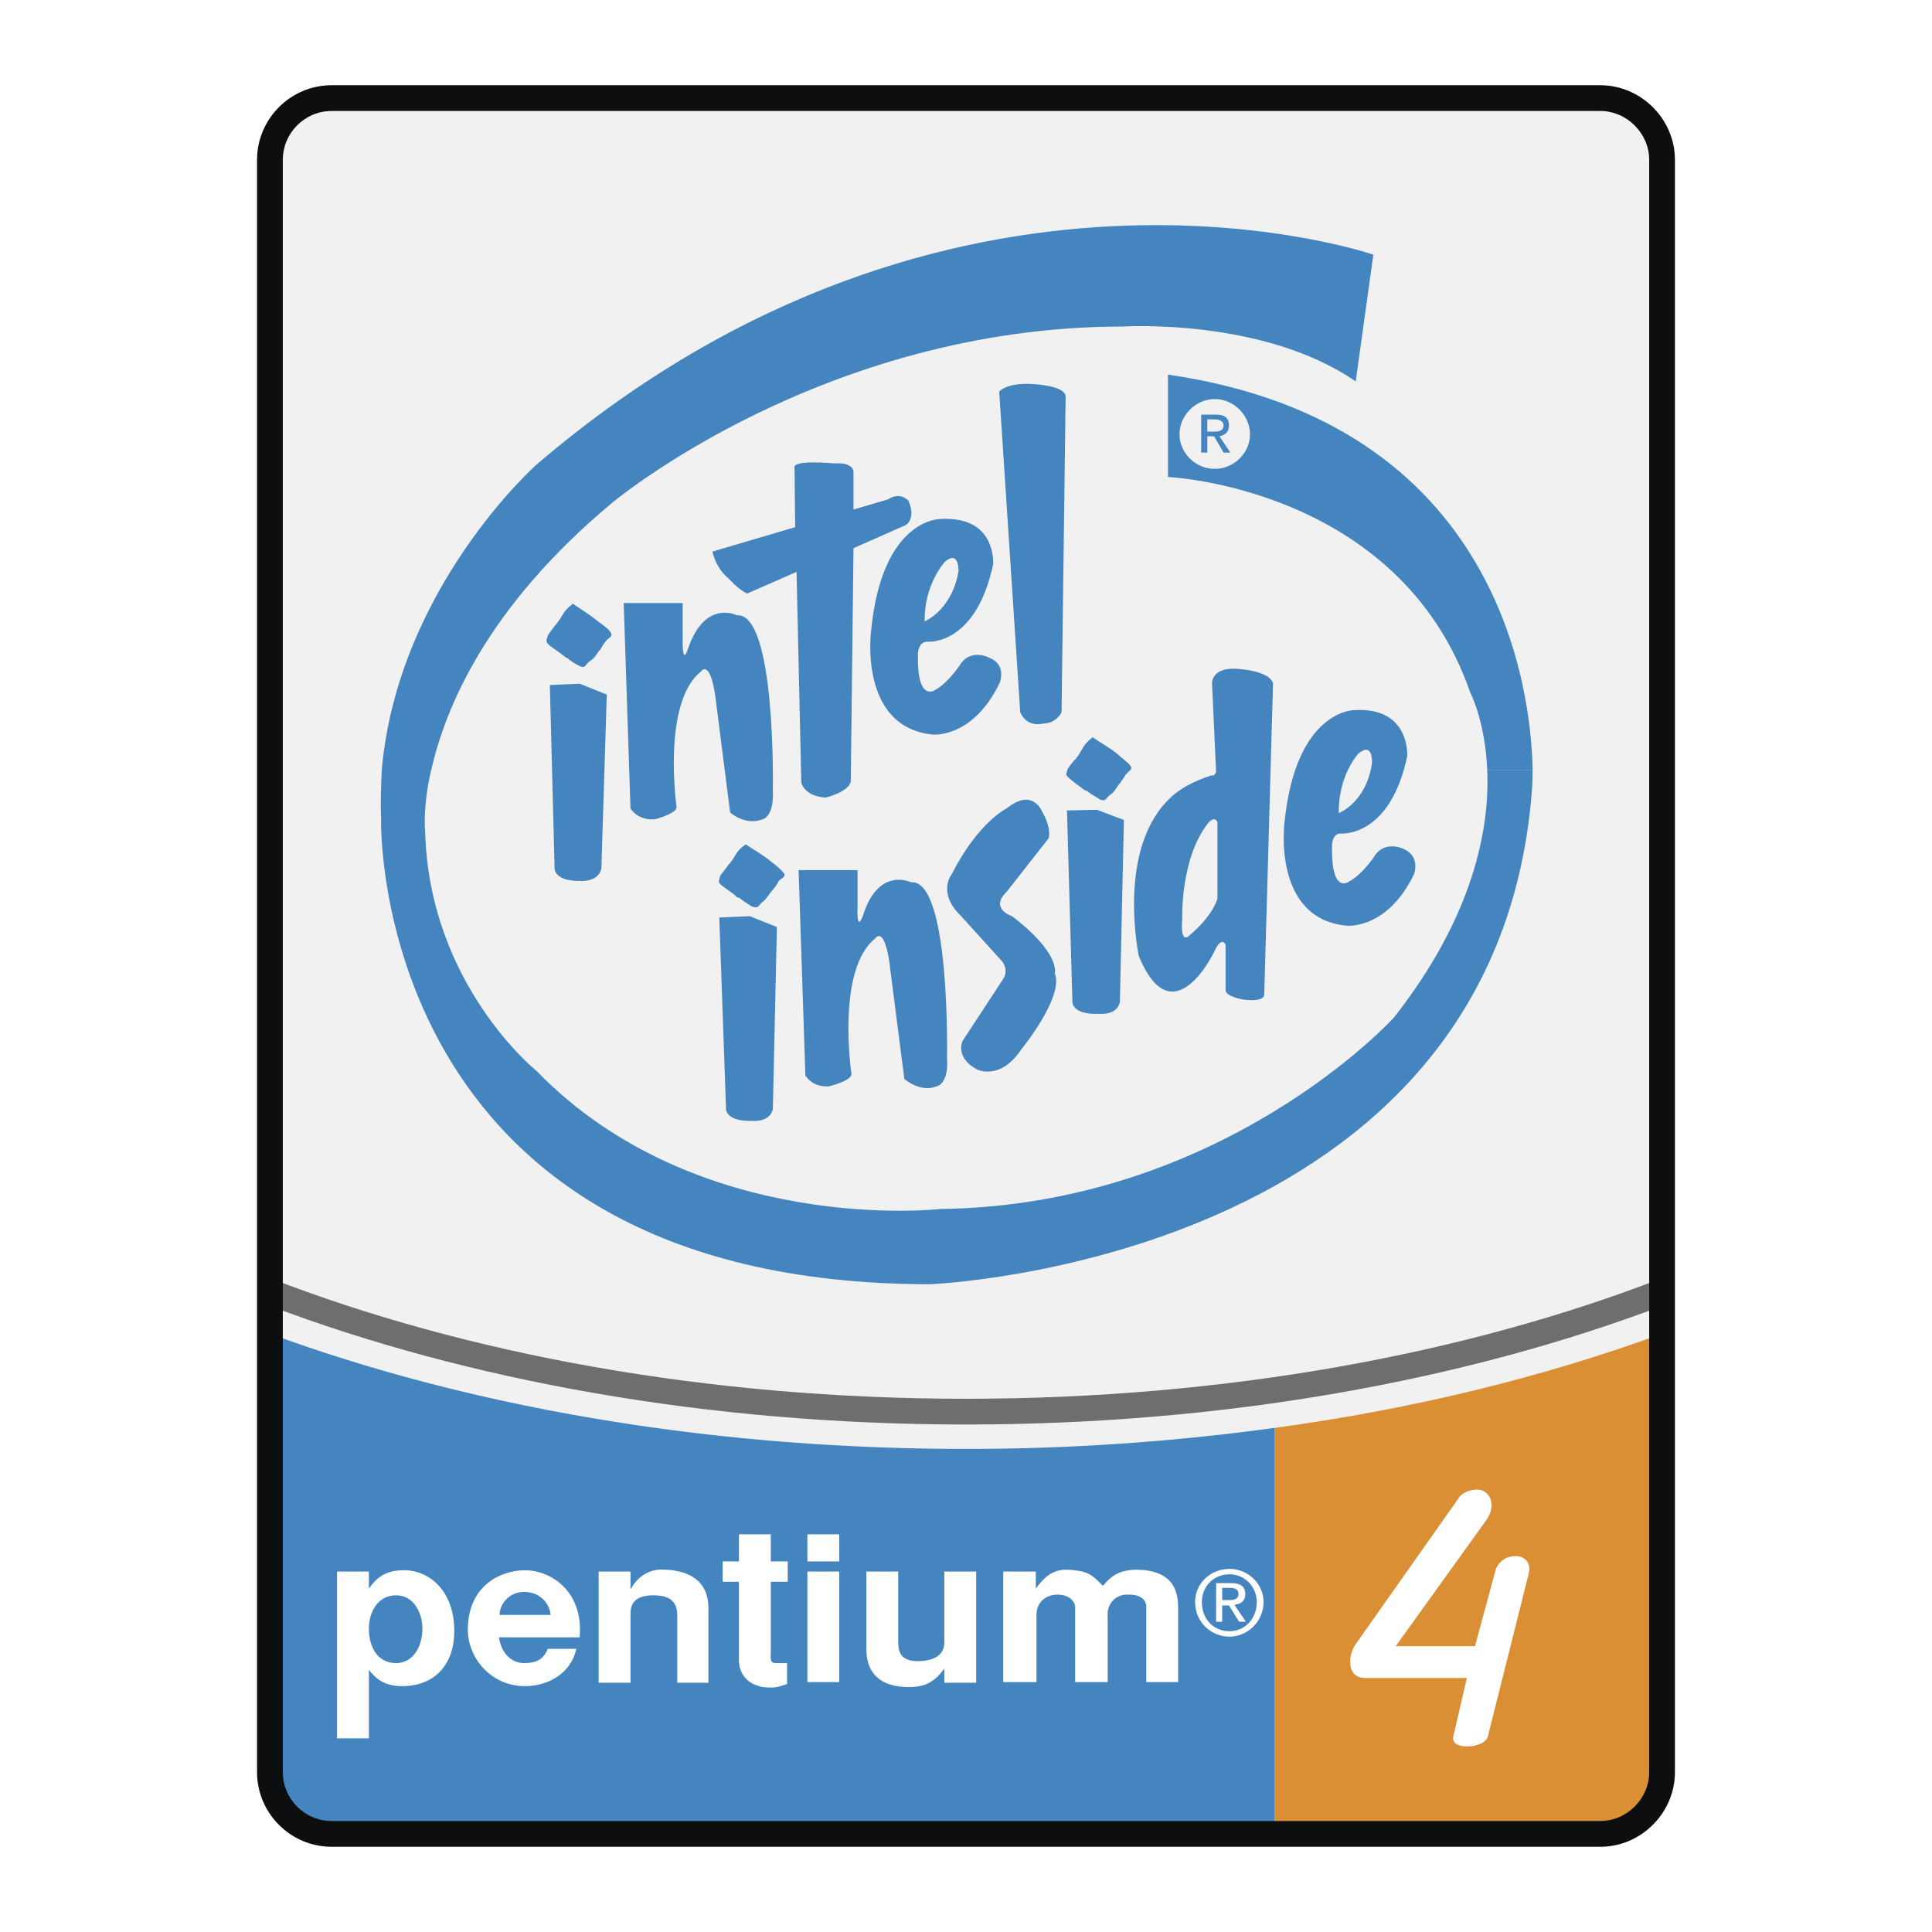
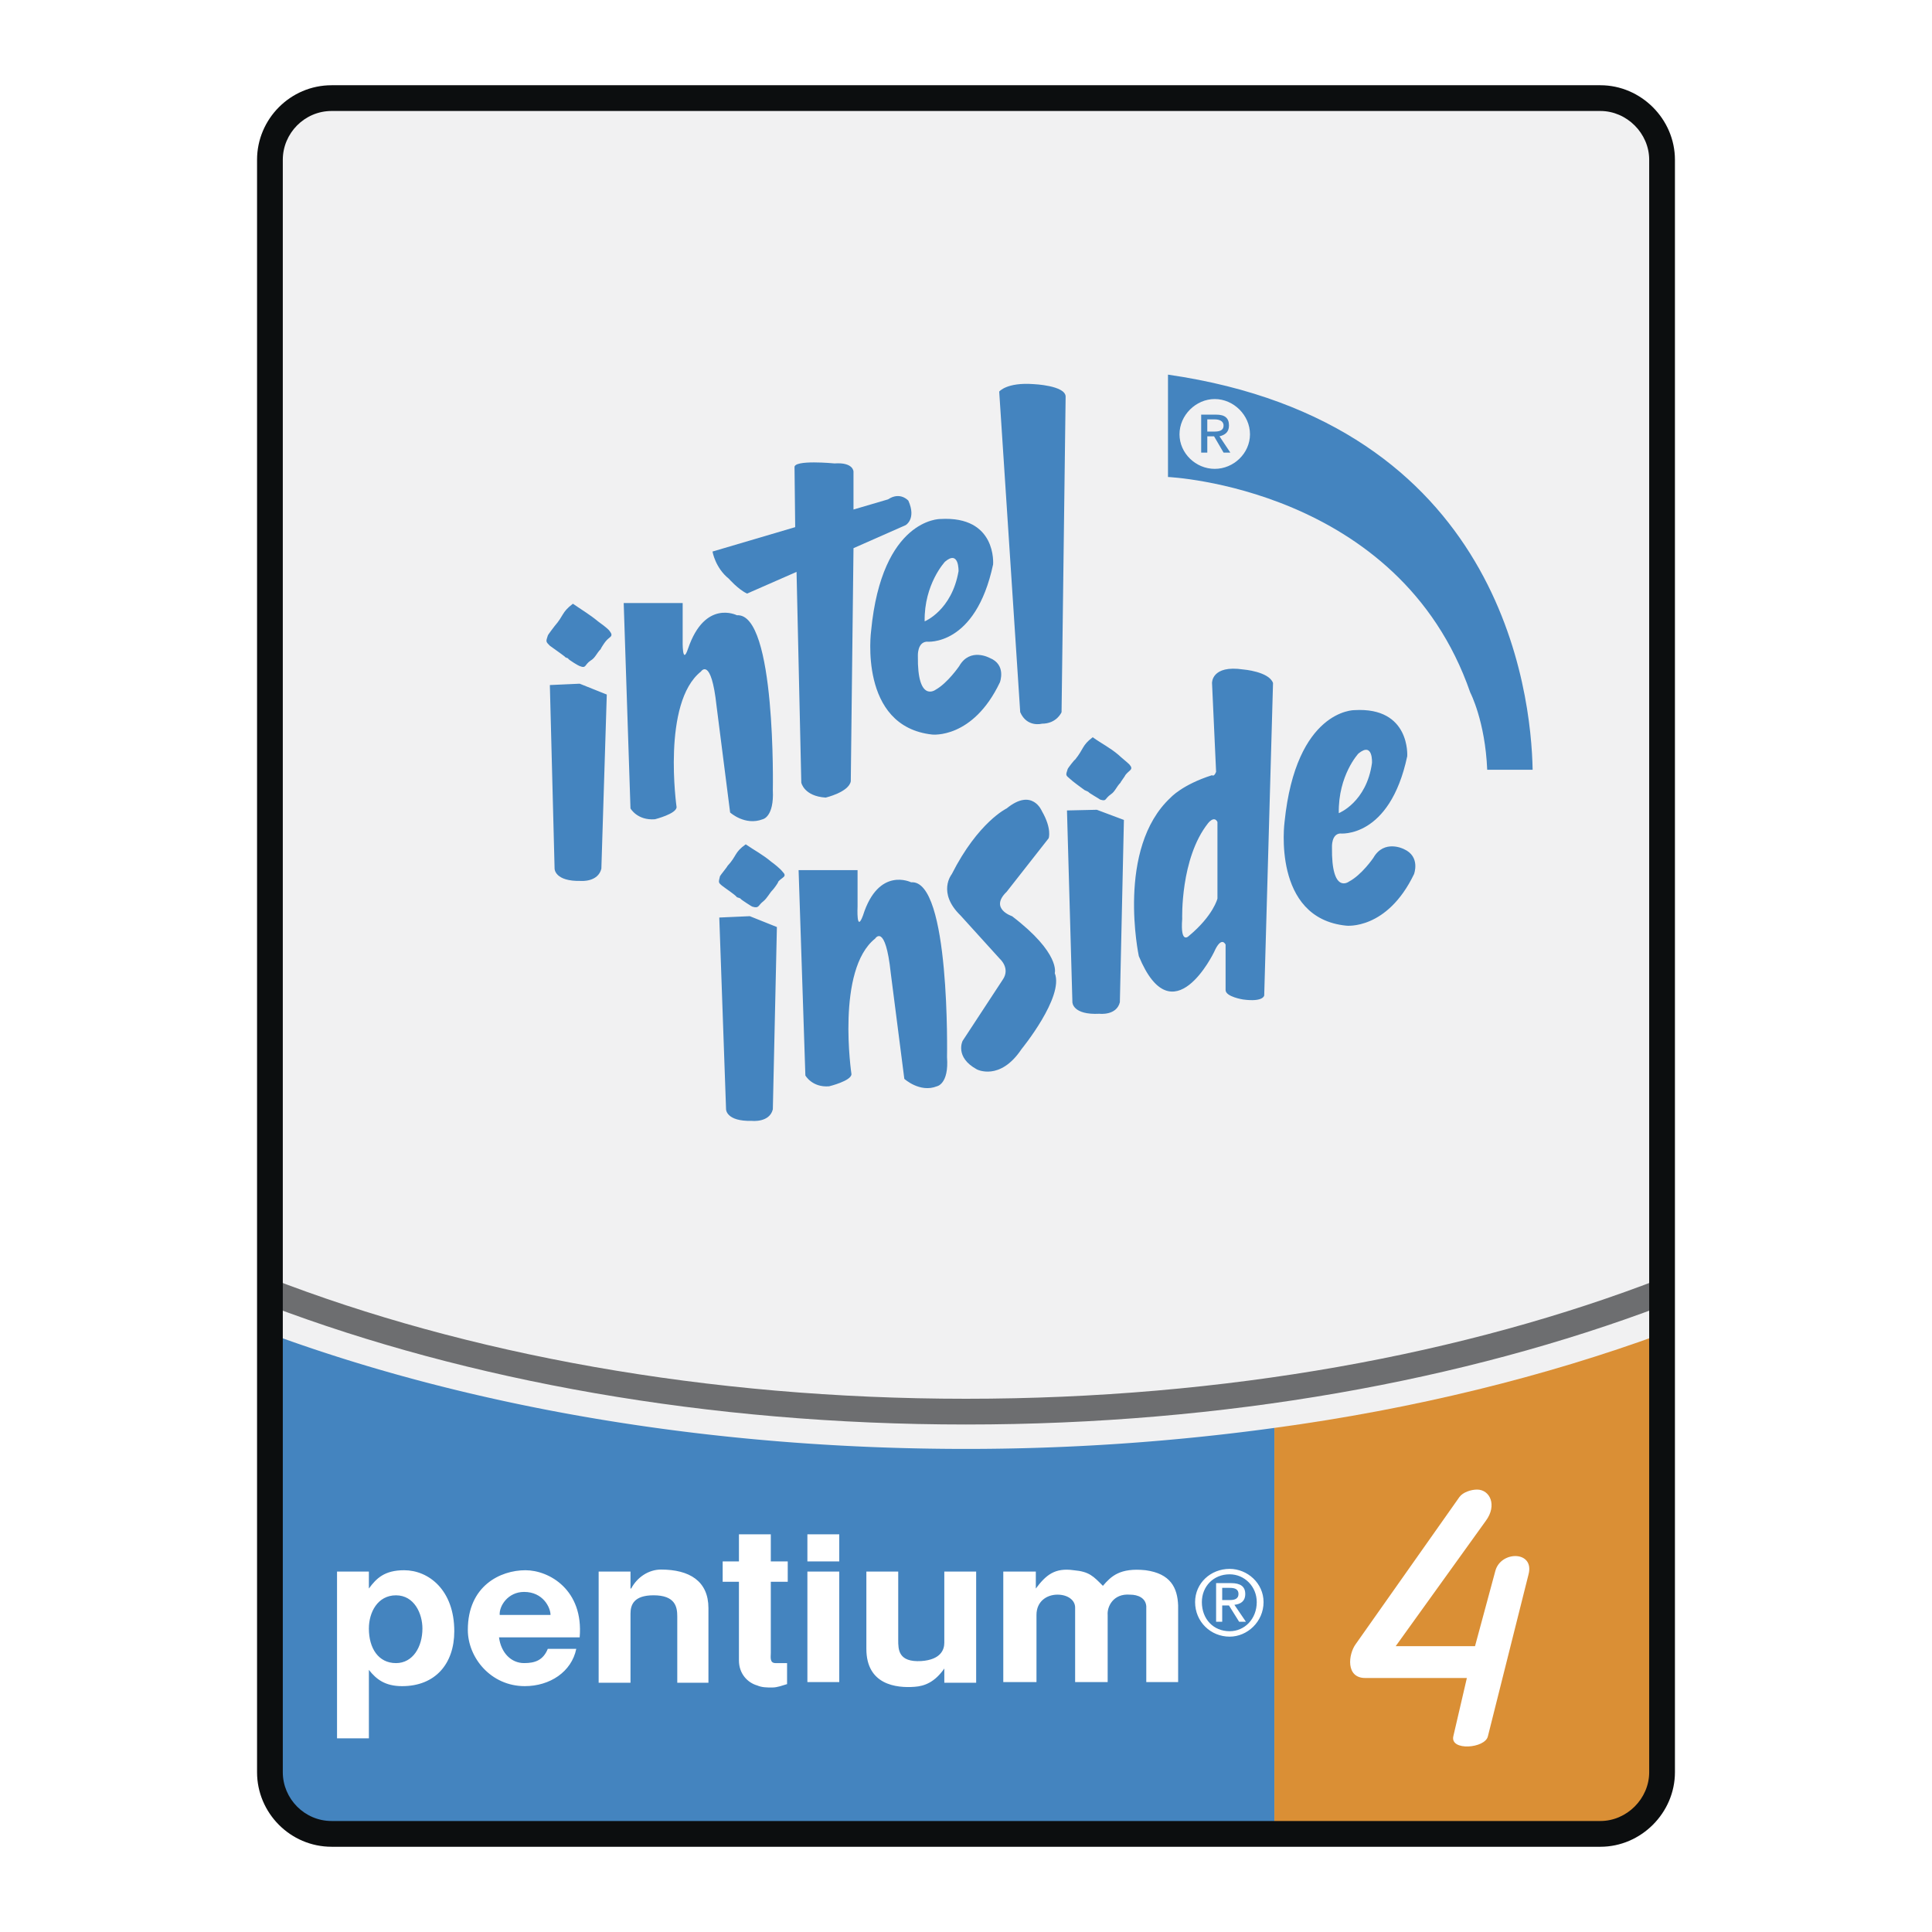
<svg xmlns="http://www.w3.org/2000/svg" width="2500" height="2500" viewBox="0 0 192.756 192.756">
  <g fill-rule="evenodd" clip-rule="evenodd">
    <path fill="#fff" d="M0 0h192.756v192.756H0V0z" />
    <path d="M33.084 182.967h126.587c3.381 0 6.152-2.771 6.152-6.152V15.942c0-3.381-2.771-6.153-6.152-6.153H33.084c-3.381 0-6.153 2.772-6.153 6.153v160.872c0 3.381 2.772 6.153 6.153 6.153z" fill="#f1f1f2" />
    <path d="M33.084 182.967h94.062v-40.504a226.02 226.02 0 0 1-30.769 2.096c-25.696 0-49.566-4.193-69.446-11.496v43.752c0 3.38 2.772 6.152 6.153 6.152z" fill="#4484bf" />
    <path d="M127.146 142.463v40.504h32.525c3.381 0 6.152-2.771 6.152-6.152v-43.752c-11.63 4.259-24.68 7.505-38.677 9.4z" fill="#da8f35" />
-     <path d="M38.088 76.802c-.068 1.555-.135 3.178-.068 4.936 0 0-1.217 46.389 54.773 46.389 0 0 56.464-2.164 60.048-49.297 0 0 .068-.744.068-2.028h-4.531c.27 5.815-1.352 14.606-9.332 24.749 0 0-17.041 18.732-45.239 19.07 0 0-24.208 2.771-40.302-13.795 0 0-10.684-8.588-11.09-23.871 0 0-.271-2.367.609-6.153h-4.936zM43.025 76.802c1.42-6.154 5.477-16.162 18.055-26.643 0 0 20.962-17.582 50.987-17.582 0 0 13.998-.879 23.193 5.478l1.758-12.646S94.958 10.87 53.506 46.372c0 0-13.794 12.24-15.417 30.43h4.936z" fill="#4484bf" />
    <path d="M59.998 86.674l.541-17.379-2.705-1.082-2.975.135.473 18.325s0 1.285 2.637 1.217c0 .002 1.691.137 2.029-1.216zM68.653 64.698c1.69-4.937 4.869-3.313 4.869-3.313 3.922-.271 3.584 17.446 3.584 17.446.135 2.705-1.015 2.908-1.015 2.908-1.758.677-3.246-.676-3.246-.676l-1.353-10.617c-.541-5.004-1.555-3.449-1.555-3.449-3.922 3.11-2.435 13.524-2.435 13.524 0 .676-2.164 1.217-2.164 1.217-1.758.135-2.435-1.082-2.435-1.082l-.676-20.489h5.883v3.719c.002 0-.066 2.637.543.812z" fill="#4484bf" />
    <path d="M90.63 49.956s-.811-.947-2.028-.135l-3.449 1.014v-3.787s0-.947-1.894-.812c0 0-4.125-.406-3.989.406l.067 5.951-8.25 2.435s.271 1.623 1.623 2.705c0 0 .947 1.082 1.826 1.488l4.936-2.164.474 21.03s.271 1.353 2.435 1.488c0 0 2.299-.541 2.502-1.623l.271-23.262 5.207-2.299c-.002-.001 1.08-.609.269-2.435z" fill="#4484bf" />
    <path d="M91.577 65.441c-.067 4.733 1.758 3.381 1.758 3.381 1.217-.677 2.367-2.367 2.367-2.367 1.082-1.894 3.042-.812 3.042-.812 1.691.676 1.016 2.435 1.016 2.435-2.705 5.68-6.763 5.207-6.763 5.207-7.37-.812-6.086-10.347-6.086-10.347 1.082-11.225 6.897-11.157 6.897-11.157 5.68-.338 5.274 4.531 5.274 4.531-1.758 8.25-6.626 7.708-6.626 7.708-.947.069-.879 1.421-.879 1.421zm.676-3.448s2.705-1.082 3.381-5.004c0 0 .068-2.164-1.352-.947 0 0-2.097 2.231-2.029 5.951zM101.787 71.054l-2.096-31.985s.744-.947 3.449-.744c0 0 3.109.135 3.178 1.217l-.406 31.512s-.473 1.149-1.961 1.149c0 .001-1.488.406-2.164-1.149zM55.332 62.466c.947-1.082.676-1.353 1.826-2.232.879.609 1.69 1.082 2.502 1.758.271.203.946.676 1.149.946.473.609 0 .542-.406 1.082-.067.068-.473.677-.473.744-.406.406-.541.879-1.015 1.149-.608.406-.405.812-1.082.541-.067 0-1.082-.608-1.149-.744 0-.068-.271-.068-.338-.203-.338-.271-1.217-.879-1.488-1.082-.406-.406-.406-.406-.203-1.015 0-.065.677-.944.677-.944zM71.832 87.418c-.135.608-.203.608.203.946.338.271 1.285.879 1.488 1.15.135.067.338.067.406.203.067.068 1.082.744 1.149.744.676.203.541-.136 1.082-.541.406-.338.608-.812.947-1.149.067-.068.541-.677.541-.812.406-.474.946-.474.406-1.015-.203-.271-.879-.812-1.082-.947-.879-.744-1.691-1.149-2.57-1.758-1.149.811-.879 1.149-1.826 2.164-.001.069-.677.88-.744 1.015zm5.274 23.262l.405-18.19-2.705-1.082-3.043.135.676 19.137s0 1.217 2.569 1.15c.001 0 1.76.203 2.098-1.15zm29.415-33.946c-.203.609-.203.609.203.947.27.271 1.217.947 1.486 1.149.137.068.338.136.406.203 0 .068 1.082.676 1.15.744.676.203.404-.067 1.082-.541.404-.27.541-.744.945-1.149 0-.067.475-.676.475-.744.404-.541.879-.541.404-1.082-.201-.203-.879-.744-1.08-.947-.881-.744-1.623-1.082-2.57-1.758-1.082.812-.879 1.15-1.758 2.232-.067 0-.743.879-.743.946zm5.208 23.262l.404-18.19-2.703-1.014-2.977.067.541 19.137s0 1.285 2.705 1.148c0 .001 1.692.204 2.03-1.148zm-26.17-9.535V86.81h-5.883l.676 20.489s.676 1.217 2.367 1.082c0 0 2.231-.541 2.231-1.217 0 0-1.555-10.414 2.367-13.524 0 0 1.015-1.624 1.555 3.448l1.353 10.549s1.556 1.42 3.246.744c0 0 1.217-.203 1.014-2.908 0 0 .338-17.784-3.583-17.446 0 0-3.246-1.623-4.802 3.313-.677 1.826-.541-.879-.541-.879zm18.392-9.534s-.945-2.367-3.516-.271c0 0-2.84 1.353-5.478 6.56 0 0-1.488 1.826.879 4.125l3.923 4.328s1.082.947.27 2.096l-3.99 6.086s-.812 1.623 1.419 2.84c0 0 2.301 1.219 4.465-2.027 0 0 4.26-5.207 3.312-7.574 0 0 .609-1.96-4.26-5.68 0 0-2.299-.744-.541-2.435l4.191-5.342c.002-.002.342-.948-.674-2.706zm20.084-14.134c-3.178-.473-3.111 1.353-3.111 1.353l.406 8.858c-.203.541-.406.338-.406.338-2.975.947-4.125 2.231-4.125 2.231-5.477 5.072-3.178 15.823-3.178 15.823 3.381 8.183 7.506-.406 7.506-.406.744-1.69 1.15-.744 1.15-.744v4.531c0 .676 1.758.945 1.758.945 2.029.271 2.096-.404 2.096-.404l.879-31.174c-.405-1.147-2.975-1.351-2.975-1.351zm-2.57 15.215v7.642s-.404 1.69-2.84 3.719c0 0-.879.947-.676-1.69 0 0-.203-6.018 2.57-9.534.001-.001.608-.812.946-.137zm12.24 1.15s4.936.541 6.695-7.709c0 0 .338-4.937-5.275-4.598 0 0-5.814-.067-6.965 11.157 0 0-1.285 9.603 6.154 10.346 0 0 4.057.474 6.762-5.139 0 0 .676-1.758-1.016-2.502 0 0-1.961-1.015-3.043.879 0 0-1.148 1.691-2.434 2.367 0 0-1.758 1.352-1.691-3.449.001 0-.066-1.284.813-1.352zm1.826-7.979c1.486-1.218 1.352.946 1.352.946-.541 3.922-3.312 5.004-3.312 5.004-.069-3.786 1.96-5.95 1.96-5.95zM148.379 76.802c-.203-4.869-1.691-7.709-1.691-7.709-7.1-20.489-30.158-21.503-30.158-21.503V37.378c33.27 4.801 36.244 31.714 36.381 39.423h-4.532v.001zm-27.184-30.024c1.893 0 3.516-1.556 3.516-3.449 0-1.894-1.623-3.516-3.516-3.516-1.895 0-3.516 1.623-3.516 3.516.001 1.893 1.622 3.449 3.516 3.449z" fill="#4484bf" />
    <path d="M120.451 45.155h-.609v-3.787h1.488c.879 0 1.285.338 1.285 1.082 0 .676-.406.946-.947 1.082l1.082 1.623h-.676l-.947-1.623h-.676v1.623zm.676-2.096c.475 0 .947-.068.947-.608 0-.474-.473-.609-.879-.609h-.744v1.217h.676z" fill="#4484bf" />
    <path d="M122.684 163.289c1.758 0 3.381-1.486 3.381-3.449 0-1.893-1.623-3.312-3.381-3.312-1.895 0-3.449 1.42-3.449 3.312-.001 1.963 1.554 3.449 3.449 3.449zm-2.774-3.449c0-1.555 1.15-2.771 2.773-2.771 1.486 0 2.703 1.217 2.703 2.771 0 1.691-1.217 2.908-2.703 2.908-1.622 0-2.773-1.217-2.773-2.908zm2.029.34h.676l1.014 1.623h.676l-1.148-1.691c.607-.068 1.082-.338 1.082-1.082s-.475-1.082-1.42-1.082h-1.488v3.855h.609v-1.623h-.001zm0-.541v-1.217h.744c.404 0 .879.066.879.607s-.475.609-.879.609h-.744v.001zM100.098 167.82v-11.023h3.246v1.691c1.014-1.352 1.893-2.096 3.785-1.826 1.557.135 1.961.609 2.908 1.557.812-.947 1.691-1.826 4.26-1.557 2.502.338 3.18 1.76 3.246 3.518v7.641h-3.178v-7.574c-.068-.811-.811-1.148-1.623-1.148-1.689-.137-2.299 1.217-2.23 2.027v6.695h-3.246v-7.438c0-.744-.744-1.285-1.76-1.285-1.08 0-2.096.676-2.096 2.027v6.695h-3.312zM59.727 156.797h3.178v1.691h.068c.608-1.148 1.758-1.893 2.975-1.893 2.84 0 4.733 1.148 4.733 3.854v7.439h-3.11v-6.627c0-.947-.203-2.098-2.367-2.098-1.961 0-2.299.947-2.299 1.826v6.898h-3.178v-11.09zM97.393 167.889h-3.178v-1.422c-.947 1.354-1.961 1.76-2.976 1.826-1.826.137-4.801-.203-4.801-3.787v-7.709h3.178v6.83c0 .947 0 2.232 2.299 2.098 1.961-.137 2.299-1.15 2.299-1.826v-7.102h3.178v11.092h.001zM73.725 155.783v-2.705h3.178v2.705h1.69v2.029h-1.69v7.1c0 .406-.135 1.016.474 1.016h1.149v2.096c-.473.135-.947.338-1.488.338s-1.014 0-1.488-.203c-.947-.27-1.826-1.15-1.826-2.502v-7.844h-1.623v-2.029h1.624v-.001zM80.554 156.797h3.179v11.023h-3.179v-11.023zM80.554 153.078h3.179v2.705h-3.179v-2.705zM36.803 156.797v1.691c.744-1.014 1.556-1.826 3.517-1.826 2.435 0 5.004 1.961 5.004 6.086 0 3.246-1.894 5.479-5.207 5.479-1.69 0-2.569-.678-3.313-1.623v6.828h-3.178v-16.635h3.177zm0 5.682c0 1.961.947 3.449 2.705 3.449 1.69 0 2.637-1.623 2.637-3.449 0-1.488-.812-3.314-2.637-3.314-1.826-.001-2.705 1.69-2.705 3.314zM57.833 163.357h-8.047c.203 1.555 1.217 2.57 2.502 2.57 1.082 0 1.894-.271 2.367-1.422h2.84c-.473 2.301-2.637 3.721-5.14 3.721-3.381 0-5.68-2.84-5.68-5.613 0-4.395 3.246-5.951 5.748-5.951 2.368 0 5.817 1.961 5.41 6.695zm-5.544-4.531c-1.623 0-2.502 1.42-2.434 2.299h5.071c0-.742-.744-2.299-2.637-2.299zM148.447 173.23c-.271 1.217-3.787 1.486-3.449 0l1.352-5.816h-10.143c-1.961 0-1.691-2.367-.947-3.381l10.346-14.674c.34-.473 1.15-.744 1.76-.744 1.283 0 2.027 1.557.879 3.111l-8.994 12.51h7.912l2.027-7.506c.541-2.029 3.924-2.029 3.314.338l-4.057 16.162z" fill="#fff" />
    <path d="M165.824 130.291v-2.773c-19.541 7.574-43.547 12.037-69.447 12.037-25.898 0-49.904-4.463-69.446-12.037v2.773c19.677 7.438 43.615 11.832 69.446 11.832 25.832 0 49.769-4.394 69.447-11.832z" fill="#6d6e70" />
    <path d="M33.084 181.682h126.587c2.637 0 4.869-2.23 4.869-4.867V15.942c0-2.637-2.232-4.869-4.869-4.869H33.084c-2.705 0-4.869 2.231-4.869 4.869v160.872c0 2.637 2.164 4.868 4.869 4.868zm0 2.57c-4.125 0-7.438-3.381-7.438-7.438V15.942c0-4.057 3.313-7.438 7.438-7.438h126.587c4.057 0 7.438 3.381 7.438 7.438v160.872c0 4.057-3.381 7.438-7.438 7.438H33.084z" fill="#0c0e0f" />
  </g>
</svg>